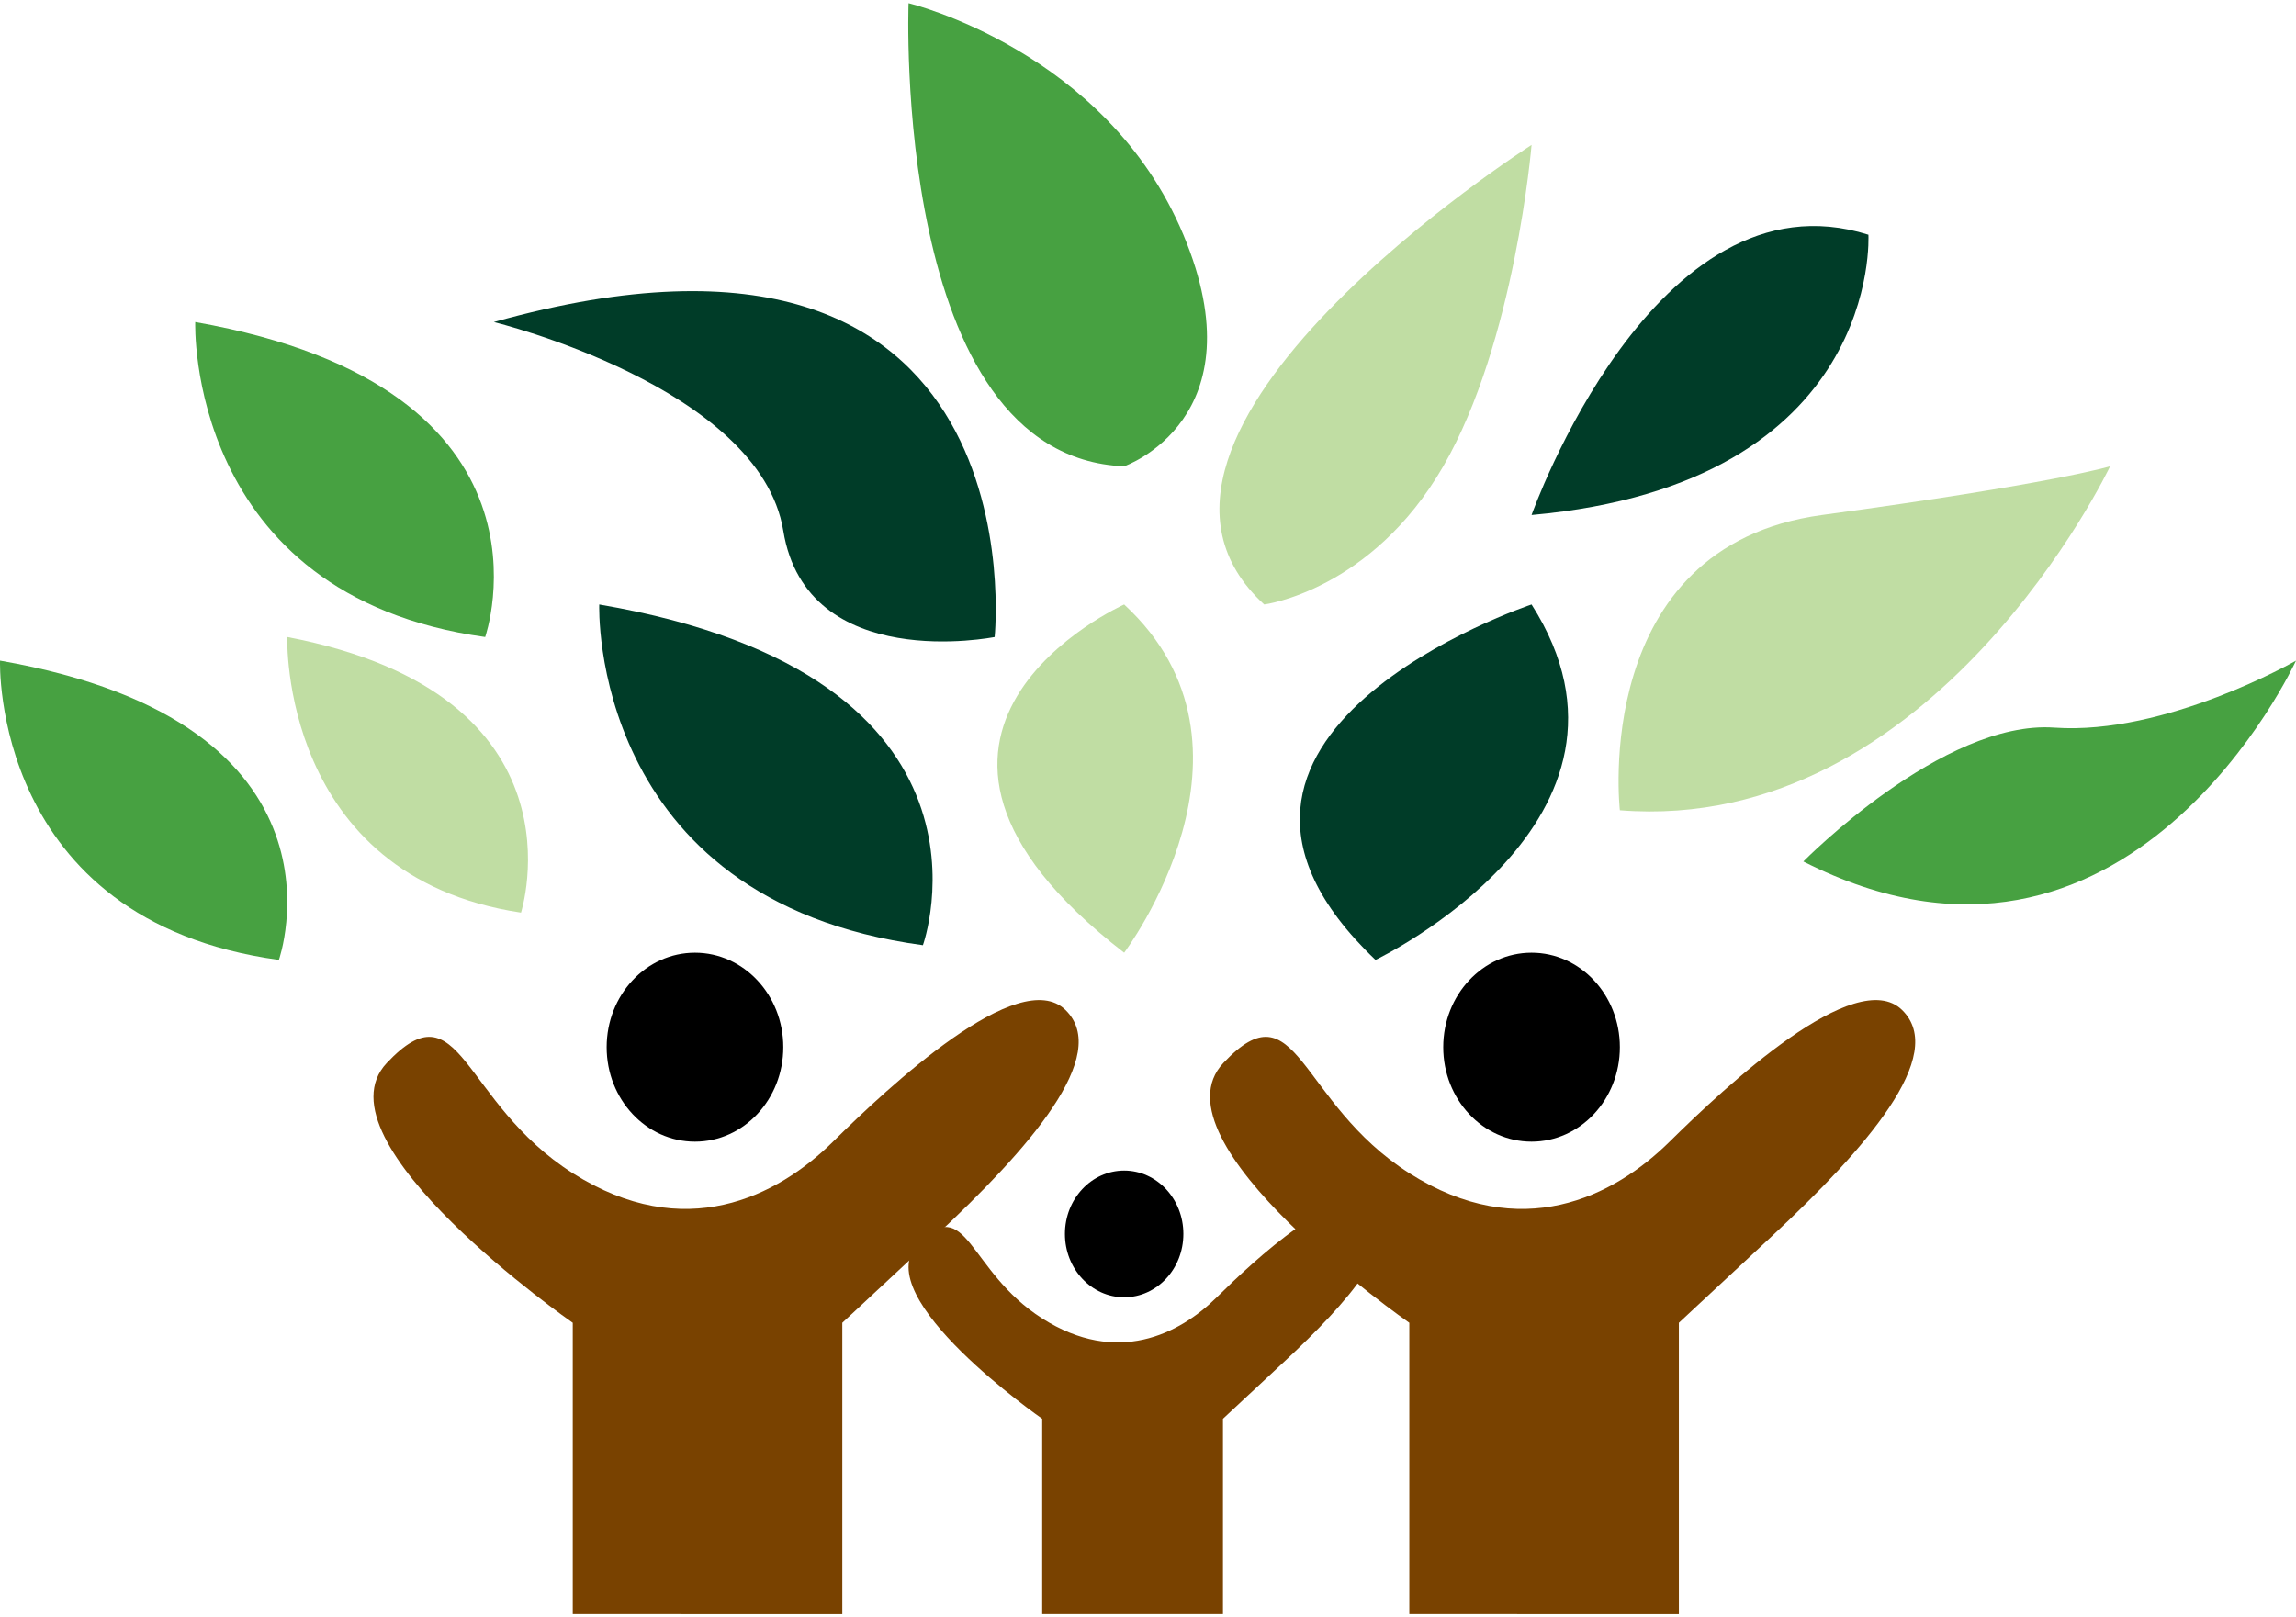
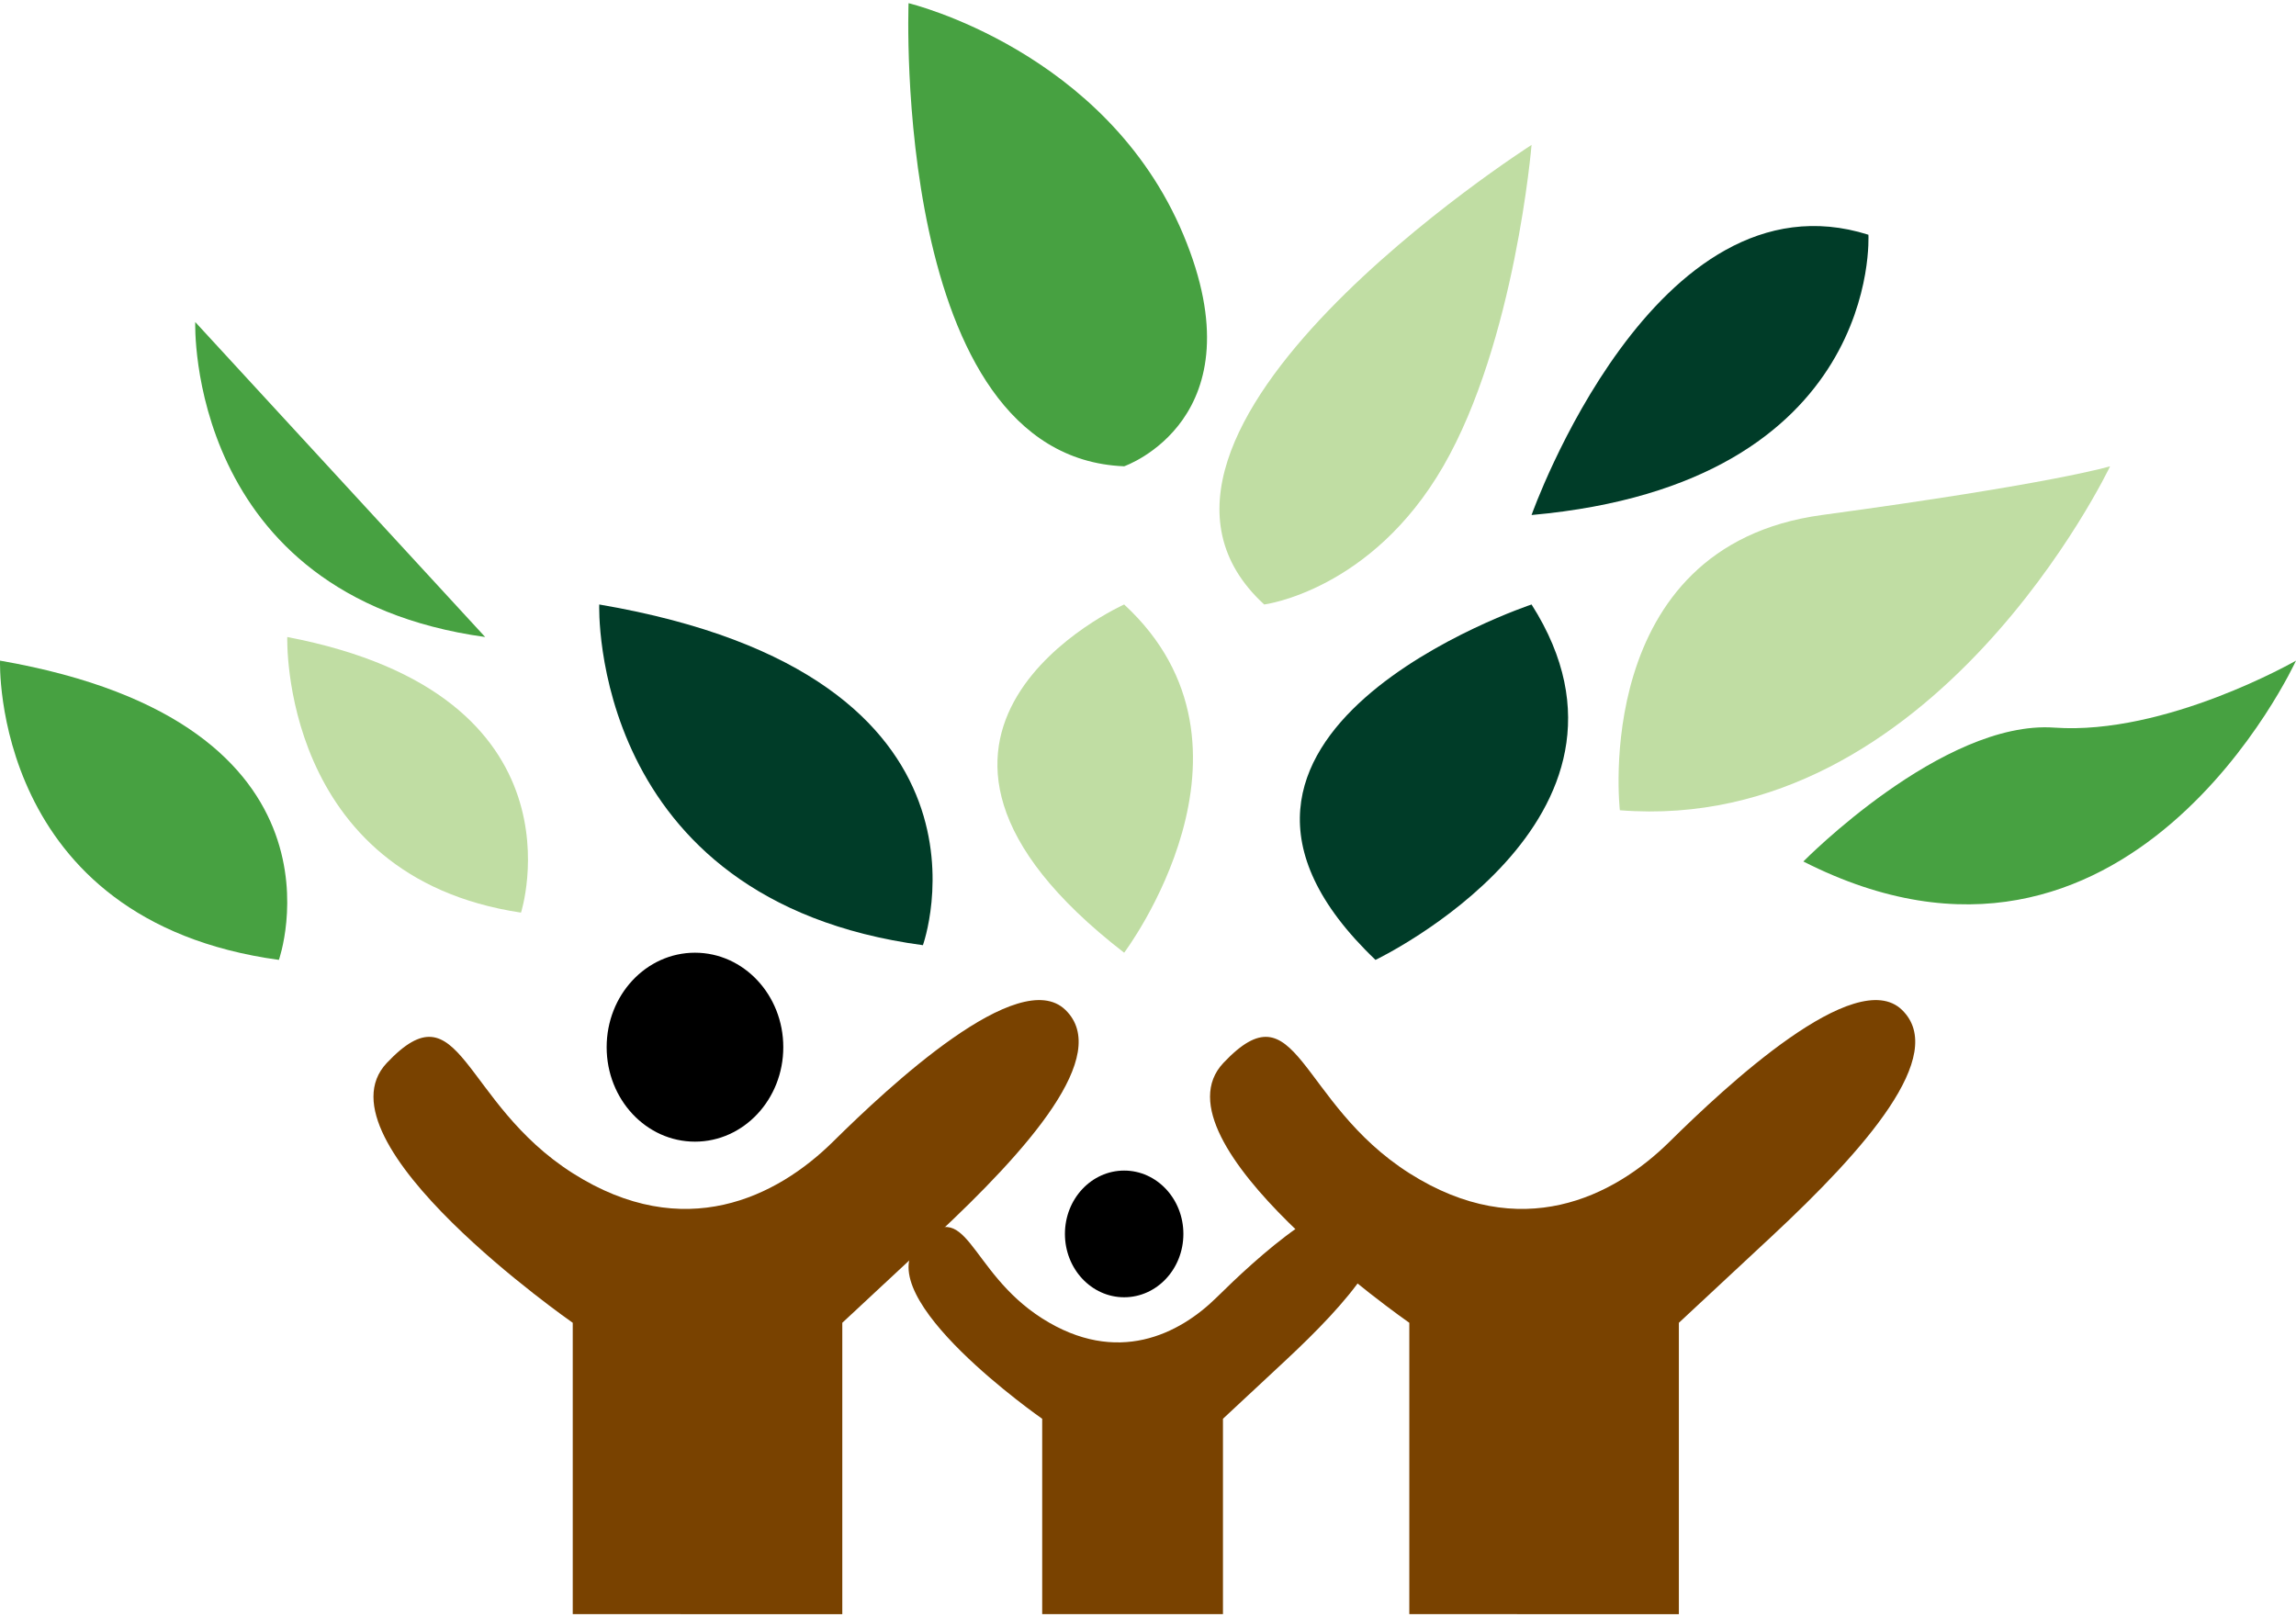
<svg xmlns="http://www.w3.org/2000/svg" version="1.1" id="Layer_1" x="0px" y="0px" width="220px" height="155px" viewBox="0 0 220 155" enable-background="new 0 0 220 155" xml:space="preserve">
  <path fill="#794200" d="M54.88,154.695v-27.924c0,0-24.94-17.355-17.815-24.904c7.125-7.547,7.125,3.771,17.815,10.568  c10.687,6.789,19.594,2.262,24.938-3.02c5.346-5.281,17.817-16.955,22.27-12.629s-3.565,13.385-12.47,21.686l-8.91,8.299v27.924  H54.88z" />
  <path d="M75.054,100.357c0,5.002-3.79,9.055-8.463,9.055c-4.676,0-8.462-4.053-8.462-9.055s3.787-9.053,8.462-9.053  C71.264,91.305,75.054,95.355,75.054,100.357" />
  <path fill="#794200" d="M135.039,154.695v-27.924c0,0-24.94-17.355-17.814-24.904c7.129-7.547,7.129,3.771,17.814,10.568  c10.688,6.789,19.596,2.262,24.938-3.02c5.347-5.281,17.817-16.955,22.27-12.629s-3.565,13.385-12.47,21.686l-8.91,8.299v27.924  H135.039z" />
-   <path d="M155.213,100.357c0,5.002-3.789,9.055-8.463,9.055s-8.461-4.053-8.461-9.055s3.787-9.053,8.461-9.053  S155.213,95.355,155.213,100.357" />
  <path fill="#794200" d="M99.862,154.695v-18.725c0,0-16.726-11.641-11.947-16.703c4.78-5.061,4.78,2.531,11.947,7.086  s13.14,1.518,16.725-2.023c3.585-3.541,11.947-11.373,14.934-8.473c2.985,2.904-2.392,8.977-8.364,14.545l-5.974,5.568v18.725  H99.862z" />
  <path d="M113.39,118.254c0,3.357-2.54,6.072-5.674,6.072c-3.132,0-5.676-2.715-5.676-6.072c0-3.352,2.543-6.07,5.676-6.07  C110.85,112.184,113.39,114.902,113.39,118.254" />
  <path fill="#47A141" d="M0.003,63.313c0,0-0.892,24.906,26.72,28.68C26.724,91.992,34.741,69.353,0.003,63.313" />
  <path fill="#C0DDA3" d="M27.526,61.05c0,0-0.746,22.937,22.396,26.413C49.921,87.463,56.64,66.614,27.526,61.05" />
-   <path fill="#47A141" d="M18.708,30.863c0,0-0.925,26.217,27.782,30.187C46.489,61.05,54.823,37.221,18.708,30.863" />
+   <path fill="#47A141" d="M18.708,30.863c0,0-0.925,26.217,27.782,30.187" />
  <path fill="#003C28" d="M57.418,57.932c0,0-1.035,28.354,31.014,32.652C88.432,90.584,97.736,64.807,57.418,57.932" />
-   <path fill="#003C28" d="M47.321,30.863c0,0,25.478,6.218,27.733,20.004C77.308,64.654,95.305,61.05,95.305,61.05  S99.981,16.147,47.321,30.863" />
  <path fill="#47A141" d="M87.057,0.305c0,0-1.667,43.49,20.657,44.383c0,0,13.072-4.523,5.675-22.19  C105.995,4.832,87.057,0.305,87.057,0.305" />
  <path fill="#C0DDA3" d="M146.752,13.89c0,0-43.428,27.711-25.617,44.042c0,0,10.258-1.308,17.154-13.242  C145.182,32.756,146.752,13.89,146.752,13.89" />
  <path fill="#C0DDA3" d="M107.715,57.932c0,0-27.325,12.242,0,33.373C107.715,91.305,122.552,71.619,107.715,57.932" />
  <path fill="#003C28" d="M146.752,49.357c0,0,11.791-33.343,32.277-26.86C179.029,22.497,180.385,46.34,146.752,49.357" />
  <path fill="#003C28" d="M146.752,57.932c0,0-37.58,12.479-14.954,34.061C131.798,91.992,159.9,78.58,146.752,57.932" />
  <path fill="#C0DDA3" d="M155.213,77.652c0,0-2.903-25.275,19.363-28.295c22.268-3.018,27.611-4.669,27.611-4.669  S185.395,80.043,155.213,77.652" />
  <path fill="#47A141" d="M172.795,82.562c0,0,13.359-13.583,24.045-12.829c10.692,0.754,23.16-6.42,23.16-6.42  S203.967,98.408,172.795,82.562" />
</svg>